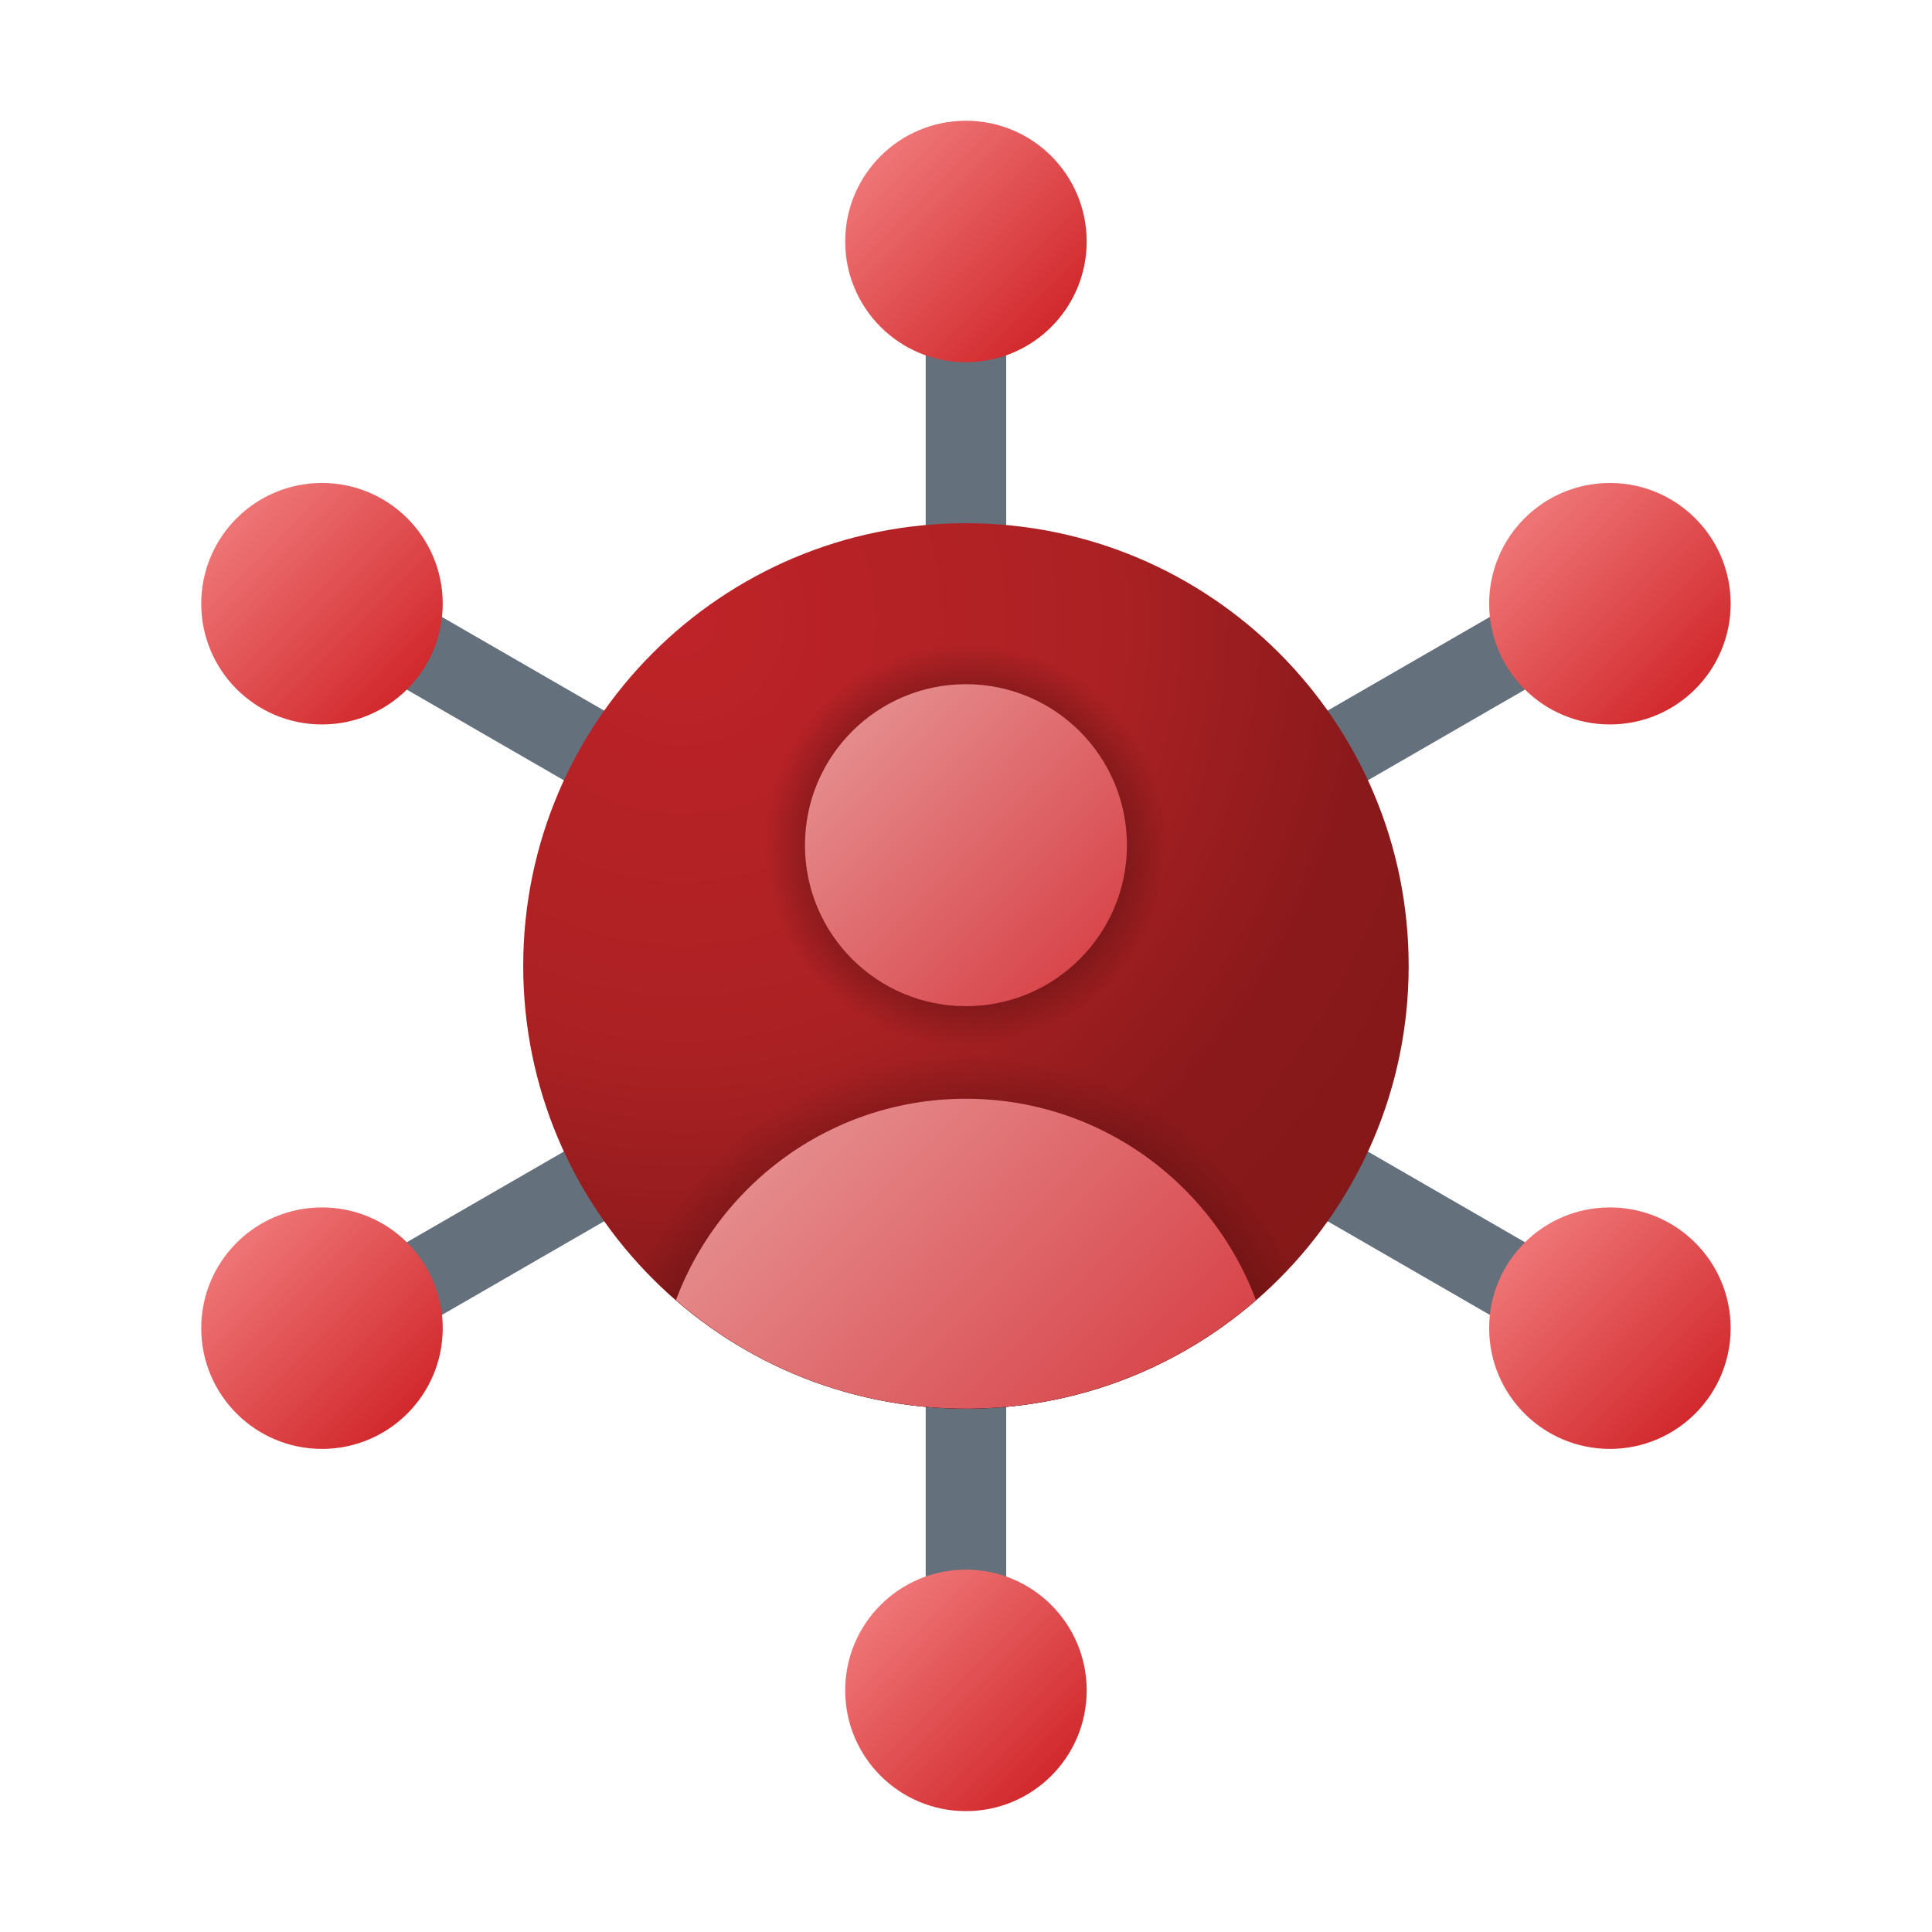
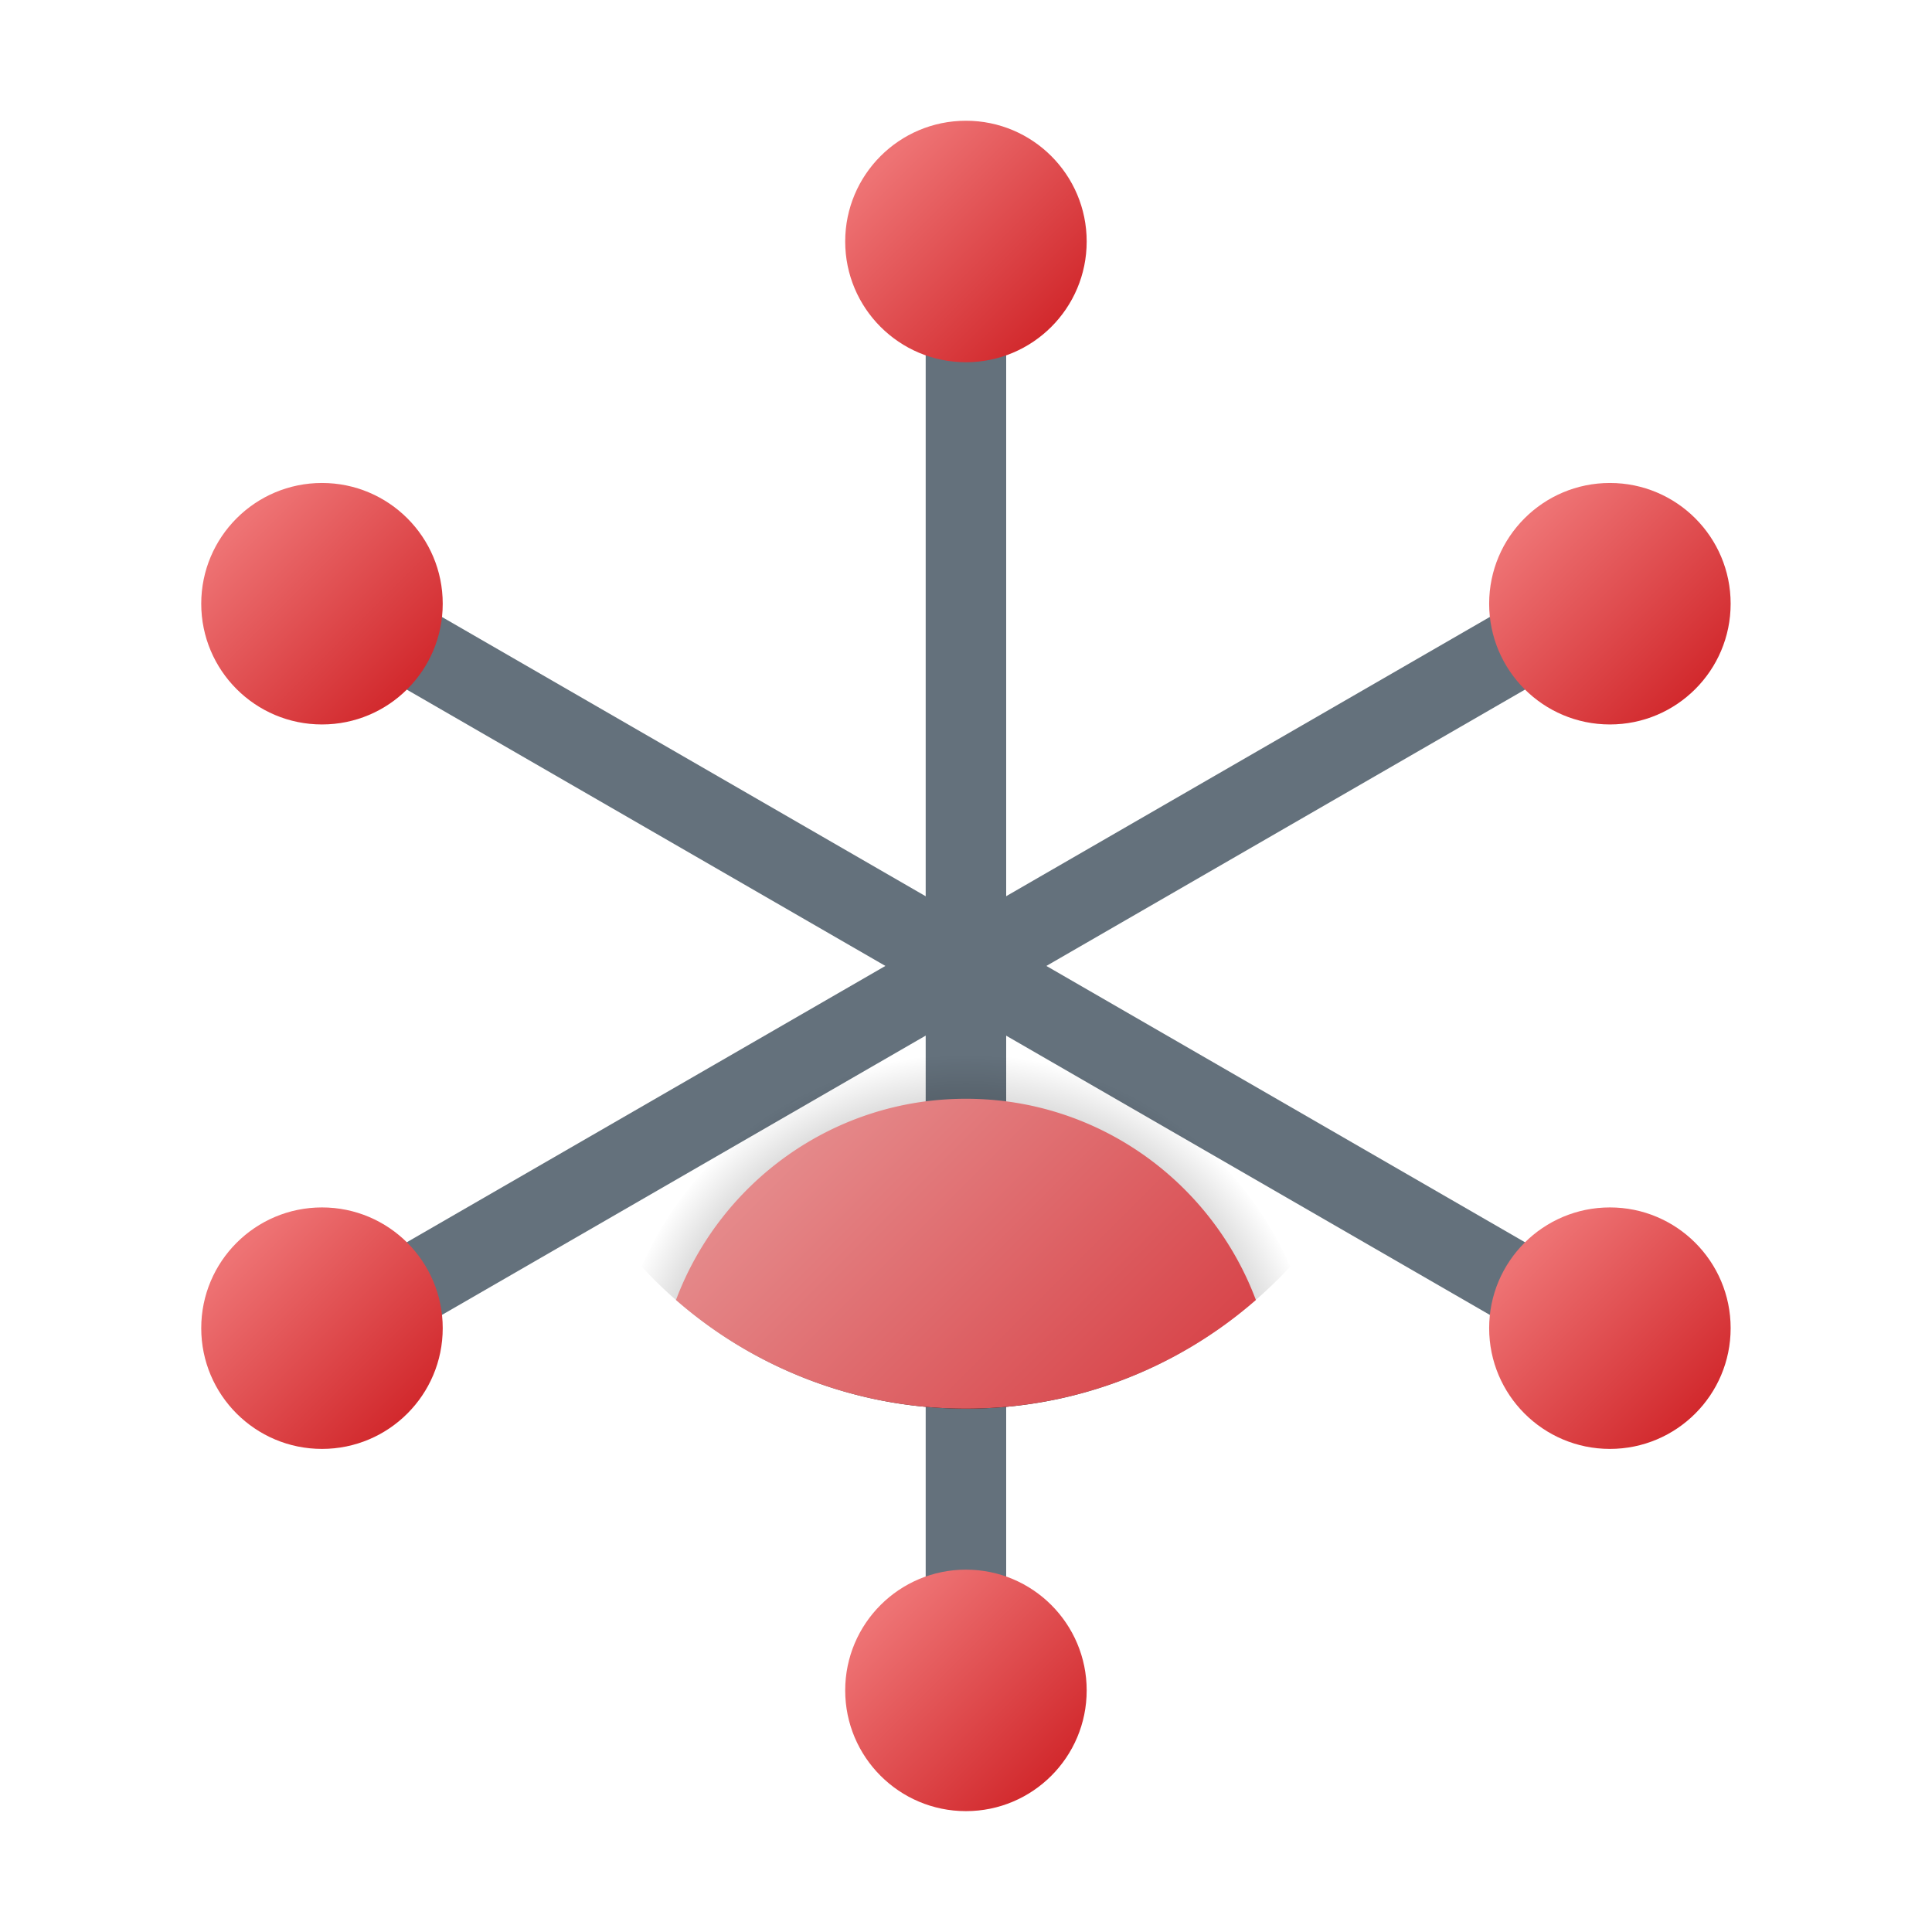
<svg xmlns="http://www.w3.org/2000/svg" width="48" height="48" viewBox="0 0 256 256">
  <defs>
    <linearGradient x1="22.011" y1="4.011" x2="26.212" y2="8.213" gradientUnits="userSpaceOnUse" id="a">
      <stop offset="0" stop-color="#ee7374" />
      <stop offset="1" stop-color="#d1272b" />
    </linearGradient>
    <linearGradient x1="6.011" y1="13.011" x2="10.213" y2="17.212" gradientUnits="userSpaceOnUse" id="b">
      <stop offset="0" stop-color="#ee7374" />
      <stop offset="1" stop-color="#d1272b" />
    </linearGradient>
    <linearGradient x1="6.011" y1="31.011" x2="10.213" y2="35.212" gradientUnits="userSpaceOnUse" id="c">
      <stop offset="0" stop-color="#ee7374" />
      <stop offset="1" stop-color="#d1272b" />
    </linearGradient>
    <linearGradient x1="38.011" y1="13.011" x2="42.212" y2="17.212" gradientUnits="userSpaceOnUse" id="d">
      <stop offset="0" stop-color="#ee7374" />
      <stop offset="1" stop-color="#d1272b" />
    </linearGradient>
    <linearGradient x1="38.011" y1="31.011" x2="42.212" y2="35.212" gradientUnits="userSpaceOnUse" id="e">
      <stop offset="0" stop-color="#ee7374" />
      <stop offset="1" stop-color="#d1272b" />
    </linearGradient>
    <linearGradient x1="22.011" y1="40.011" x2="26.212" y2="44.212" gradientUnits="userSpaceOnUse" id="f">
      <stop offset="0" stop-color="#ee7374" />
      <stop offset="1" stop-color="#d1272b" />
    </linearGradient>
    <linearGradient x1="21.286" y1="18.286" x2="26.867" y2="23.867" gradientUnits="userSpaceOnUse" id="j">
      <stop offset="0" stop-color="#e58a8b" />
      <stop offset="1" stop-color="#d8464b" />
    </linearGradient>
    <linearGradient x1="20.154" y1="27.965" x2="27.788" y2="35.6" gradientUnits="userSpaceOnUse" id="k">
      <stop offset="0" stop-color="#e58a8b" />
      <stop offset="1" stop-color="#d8464b" />
    </linearGradient>
    <radialGradient cx="16.947" cy="15.416" r="22.172" gradientUnits="userSpaceOnUse" id="g">
      <stop offset="0" stop-color="#be2328" />
      <stop offset=".484" stop-color="#ab2123" />
      <stop offset=".775" stop-color="#8a191b" />
      <stop offset="1" stop-color="#851818" />
    </radialGradient>
    <radialGradient cx="24" cy="35.059" r="8.877" gradientUnits="userSpaceOnUse" id="h">
      <stop offset="0" />
      <stop offset="1" stop-opacity="0" />
    </radialGradient>
    <radialGradient cx="24" cy="20.999" r="5" gradientUnits="userSpaceOnUse" id="i">
      <stop offset="0" />
      <stop offset="1" stop-opacity="0" />
    </radialGradient>
  </defs>
  <g transform="scale(5.333)" fill="none" stroke-miterlimit="10" font-family="none" font-weight="none" font-size="none" text-anchor="none" style="mix-blend-mode:normal">
    <path fill="#64717c" d="m7.912 32.133 31.176-18 1 1.732-31.176 18z" />
    <path fill="#64717c" d="m39.089 33.867-31.177-18 1-1.732 31.177 18z" />
    <path fill="#64717c" d="M25 6v36h-2V6z" />
    <circle cx="24" cy="6" r="3" fill="url(#a)" />
    <circle cx="8" cy="15" r="3" fill="url(#b)" />
    <circle cx="8" cy="33" r="3" fill="url(#c)" />
    <circle cx="40" cy="15" r="3" fill="url(#d)" />
    <circle cx="40" cy="33" r="3" fill="url(#e)" />
    <circle cx="24" cy="42" r="3" fill="url(#f)" />
-     <path d="M35 24c0 6.075-4.925 11-11 11s-11-4.925-11-11 4.925-11 11-11 11 4.925 11 11" fill="url(#g)" />
    <path d="M24 35c3.187 0 6.049-1.364 8.058-3.53A8.8 8.8 0 0 0 24 26.2a8.8 8.8 0 0 0-8.058 5.27A10.96 10.96 0 0 0 24 35" fill="url(#h)" />
-     <circle cx="24" cy="21" r="5" fill="url(#i)" />
-     <circle cx="24" cy="21" r="4" fill="url(#j)" />
    <path d="M24 35a10.95 10.95 0 0 0 7.204-2.7c-1.095-2.919-3.903-5-7.204-5s-6.109 2.081-7.204 5A10.95 10.95 0 0 0 24 35" fill="url(#k)" />
  </g>
</svg>